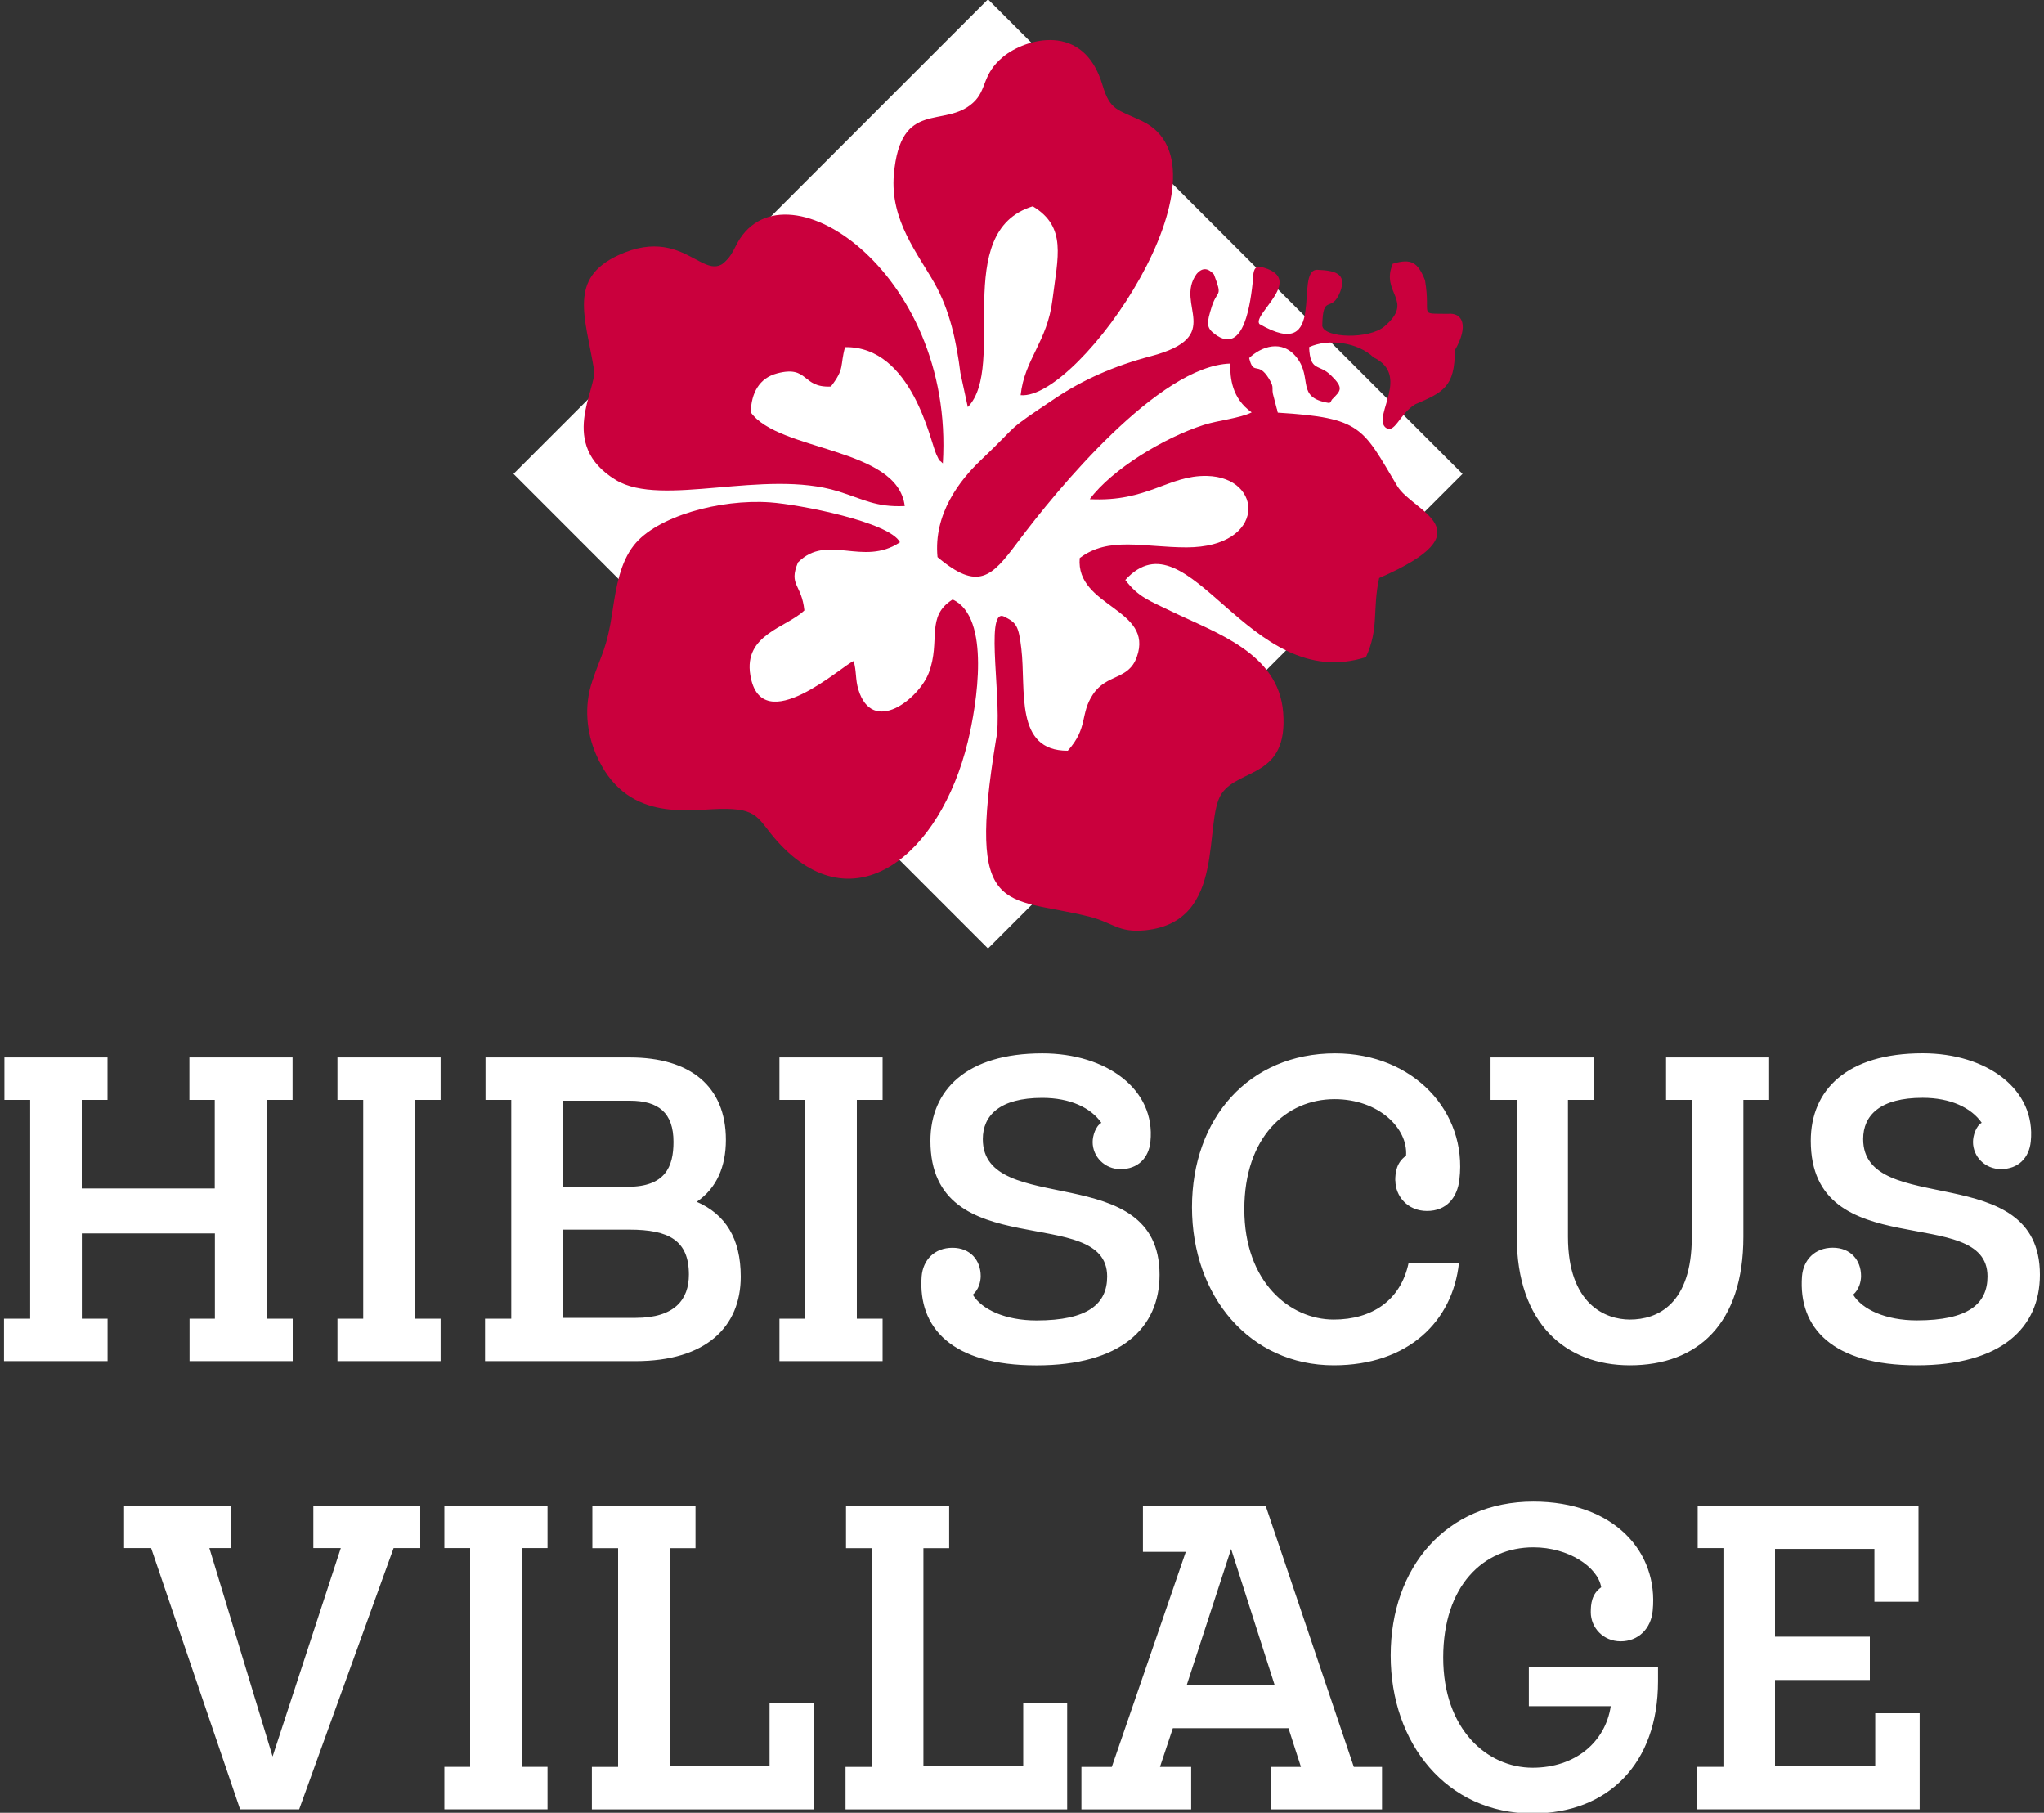
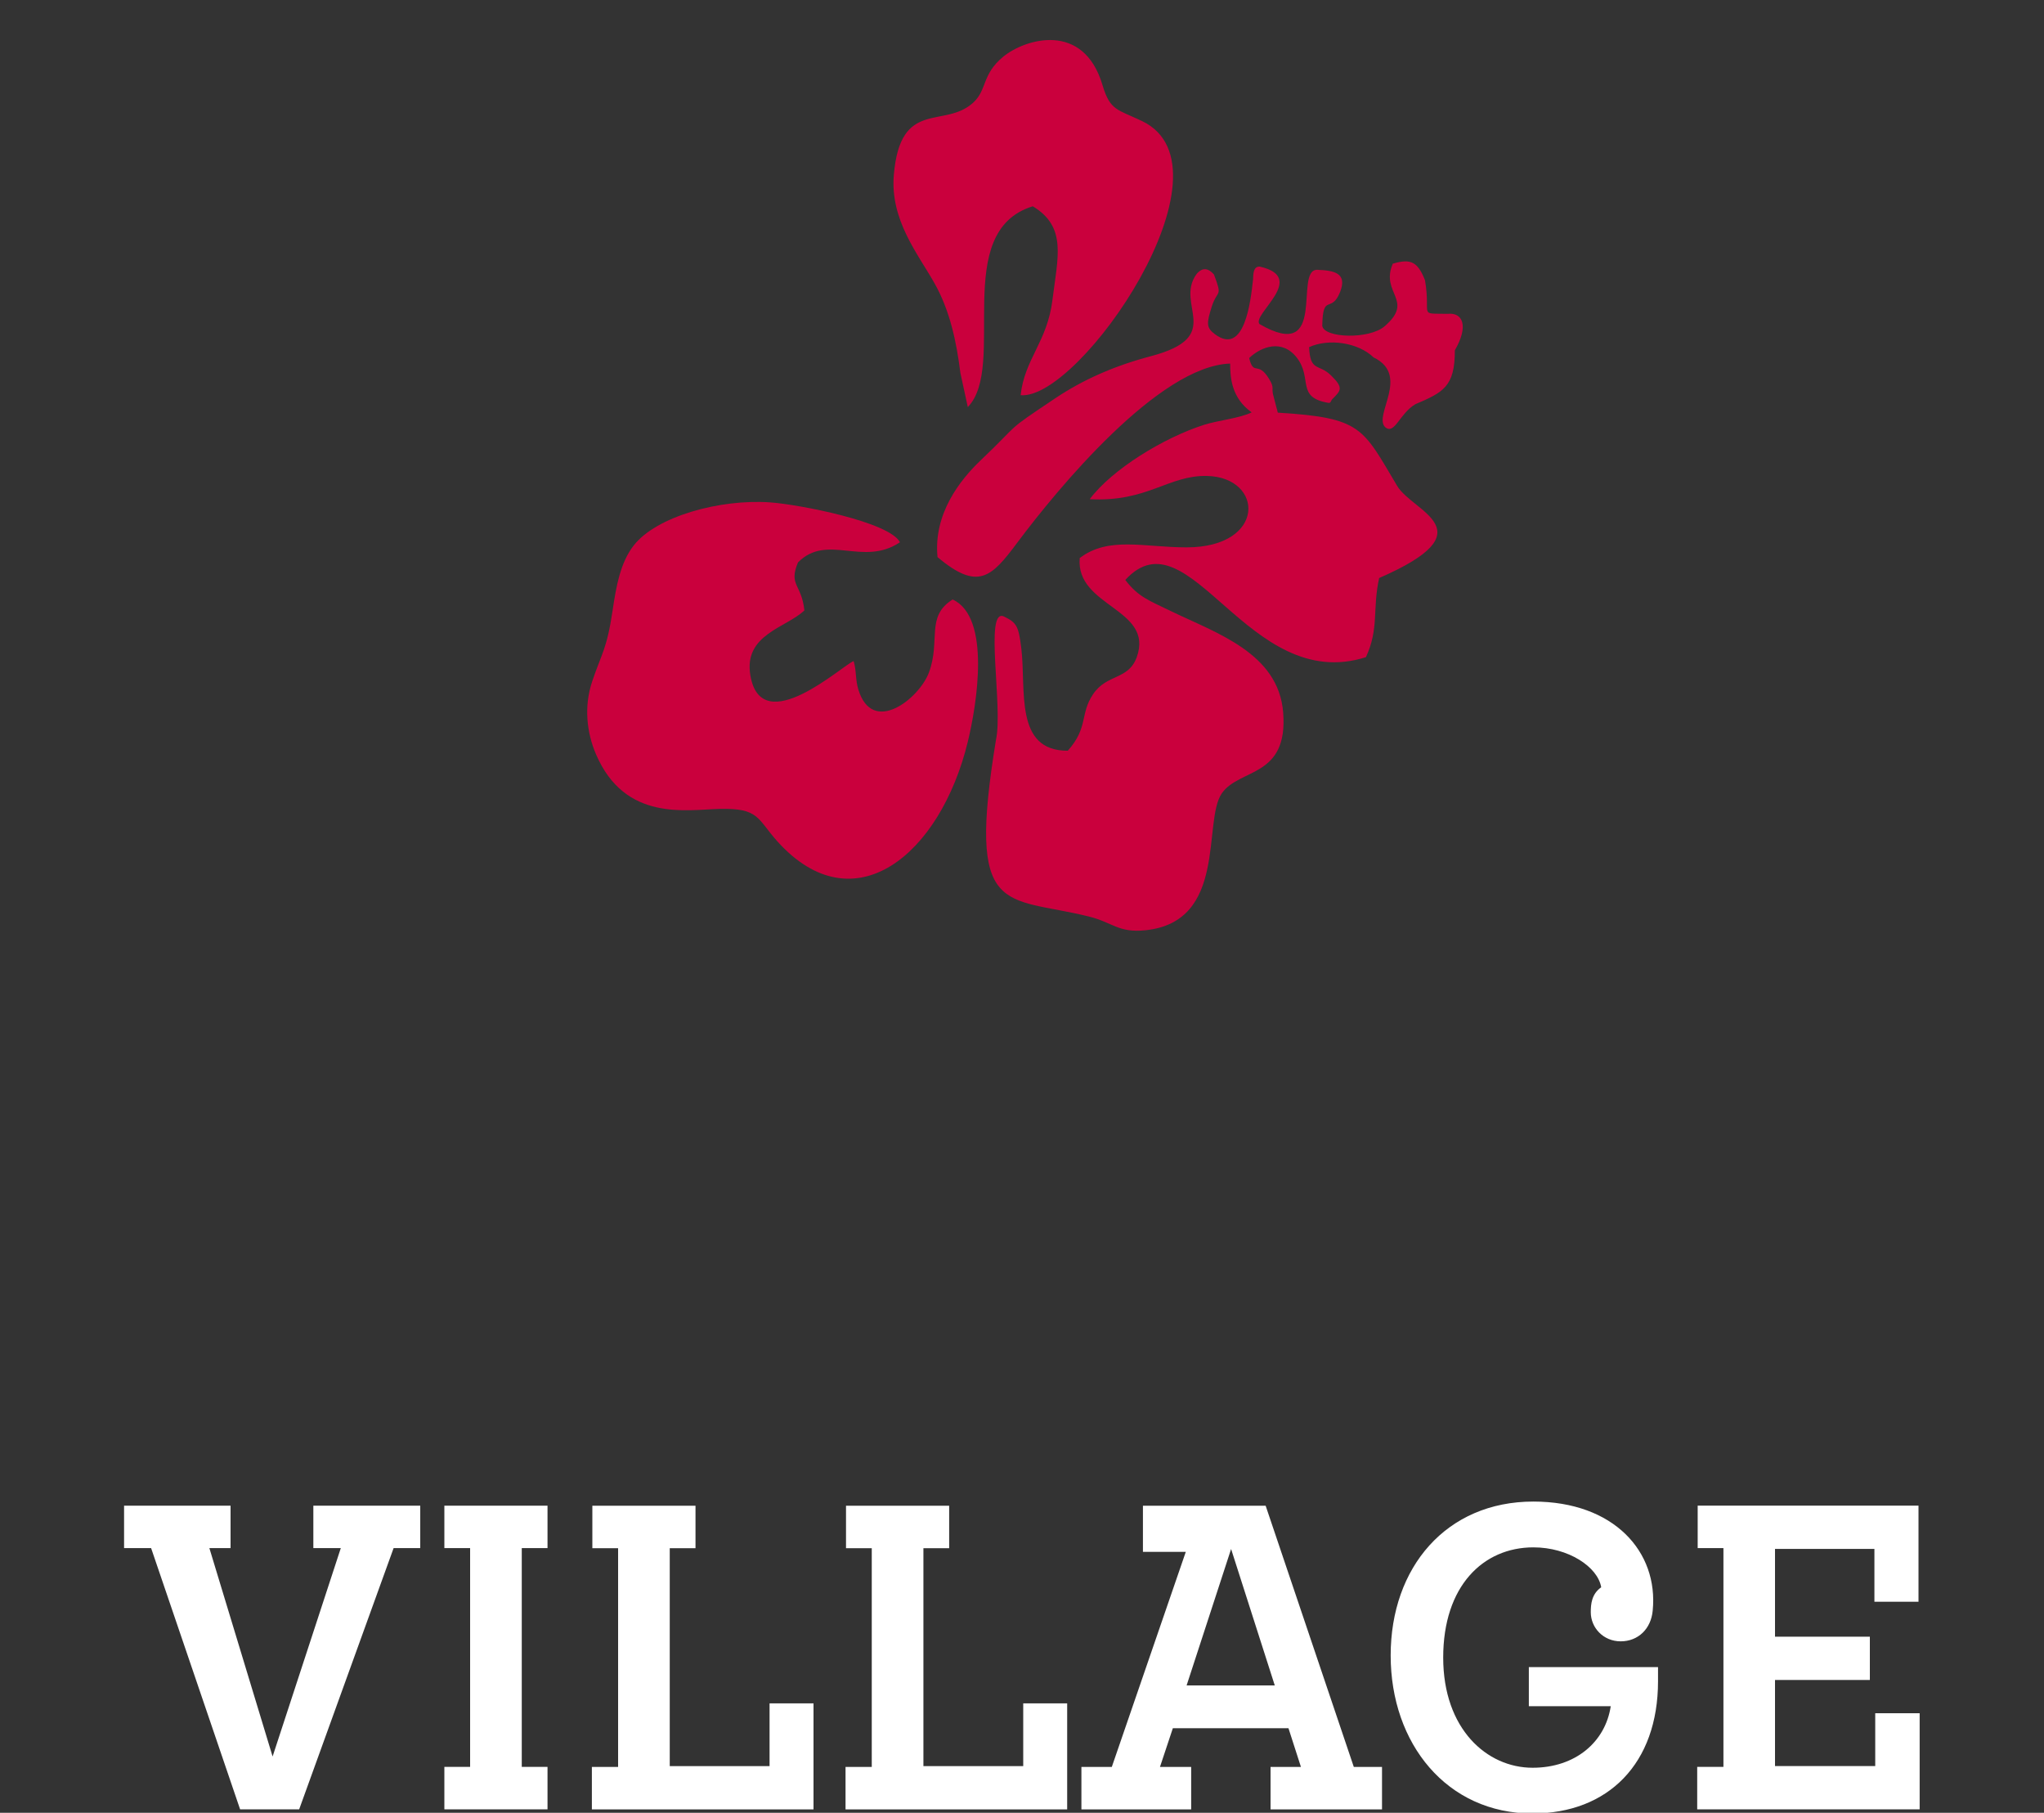
<svg xmlns="http://www.w3.org/2000/svg" id="logos" viewBox="0 0 300 266.01">
  <rect x="0" y="0" width="300" height="266.01" fill="#333333" stroke="none" />
  <defs>
    <style>
      .cls-1 {
        fill: #ca003d;
      }

      .cls-1, .cls-2 {
        fill-rule: evenodd;
      }

      .cls-1, .cls-2, .cls-3 {
        stroke-width: 0px;
      }

      .cls-2, .cls-3 {
        fill: #fff;
      }
    </style>
  </defs>
-   <rect class="cls-3" x="95.76" y="20.3" width="98.49" height="98.49" transform="translate(-6.7 122.9) rotate(-45)" />
  <path class="cls-1" d="m204.44,38.66c-1.93,4.39,3.24,5.37-1.21,9.21-2.27,1.96-8.85,1.75-9.16-.04.08-4.93,1.32-1.72,2.62-4.99,1.11-2.83-.98-3.15-3.35-3.25-3.53-.08,1.68,13.87-8.5,7.95-1.08-1.47,7.14-6.83.05-8.42-1.05-.04-.93,1.35-.98,1.89-.35,3.22-1.25,11.26-5.58,8.04-1.34-.99-1.23-1.66-.46-4.12.84-2.53,1.6-1.21.3-4.66-.81-.91-1.66-1.11-2.55-.06-3.3,4.57,4.32,9.15-6.72,12.06-5.35,1.41-9.97,3.46-14,6.16-7.77,5.2-4.81,3.27-10.97,9.12-3.03,2.88-6.95,7.86-6.33,14.2,5.96,5.01,7.93,2.94,11.7-2.11,5.9-7.9,20.78-25.95,31.25-26.29,0,2.14.23,5.08,3.16,7.16-1.79.88-4.89,1.16-7,1.83-5.91,1.89-13.49,6.52-16.77,10.91,8.49.45,11.52-3.53,17.2-3.41,8.39.18,8.75,10.47-2.98,10.48-6.28,0-11.45-1.66-15.69,1.57-.61,7.19,10.93,7.37,8.38,14.52-1.23,3.43-4.39,2.41-6.44,5.49-1.93,2.9-.65,4.86-3.69,8.26-7.88.04-6.09-8.95-6.82-15.01-.4-3.35-.71-3.79-2.6-4.71-2.84-1.14-.06,13.32-1.12,18.12-4.3,26.25,1.2,22.86,13.6,25.92,3.59.89,4.35,2.43,8.29,2.03,12.17-1.22,8.4-15.99,11.26-20.1,2.58-3.71,9.77-2.25,9-11.89-.7-8.72-9.85-11.63-16.48-14.85-3.17-1.54-4.78-2.06-6.69-4.57,9.39-10.26,17.99,16.86,35.32,11.33,1.96-4.25.92-6.98,1.94-11.61,16.08-7.01,4.96-9.65,2.65-13.51-5.1-8.54-5.15-10.01-17.52-10.76-.08-.17-.13-.65-.15-.55l-.45-1.73c-.45-1.46.21-1.22-.71-2.71-1.64-2.68-2.24-.31-2.9-3.02,1.77-1.69,4.85-2.83,7-.05,2.35,3.03-.17,5.84,4.66,6.63.33.05.38-.38.5-.5,1.29-1.31,1.78-1.66-.16-3.55-1.79-1.75-3.04-.46-3.2-4.13,2.83-1.3,7.16-.72,9.47,1.51,5.41,2.61-.06,8.46,1.68,10.22,1.4,1.2,2.08-1.94,4.43-3.35,4.09-1.75,5.82-2.56,5.81-7.92,2.09-3.61,1.12-5.57-1.01-5.35-4.49-.08-2.45.5-3.37-4.93-1.06-2.67-2.06-3.22-4.68-2.44Z" />
  <path class="cls-1" d="m139.83,87.96c-4.02,2.51-1.73,6.05-3.5,10.75-1.44,3.81-8.28,9.27-10.35,2.47-.45-1.46-.26-2.74-.69-4.17-1.43.43-13.55,11.7-15.16,2.08-1.01-6.01,5.27-6.96,7.93-9.52-.41-3.9-2.35-3.65-.94-7.04,4.3-4.33,9.52.69,14.97-2.96-1.56-2.99-14.81-5.55-19.06-5.85-7.4-.52-16.7,2.07-20.01,6.31-1.97,2.52-2.58,5.98-3.11,9.56-.84,5.68-1.61,6.27-2.99,10.39-1.25,3.7-.8,7.54.55,10.69,4.26,9.96,13.33,8.14,18.13,8.03,5.87-.14,5.51,1.45,8.52,4.79,11.21,12.42,23.89,1.94,27.92-14.62,1.35-5.54,3.41-18.29-2.2-20.89Z" />
-   <path class="cls-1" d="m132.79,74.26c-1.03-8.66-18.55-8-22.6-13.76.07-2.83,1.24-5.02,3.87-5.71,4.67-1.23,3.56,2.14,7.89,1.93,2.09-2.7,1.3-3,2.08-5.78,9.86-.15,12.57,14.05,13.39,15.72.75,1.52.1.45.96,1.34,1.76-28.34-23.9-45.2-30.4-31.88-3.98,8.17-6.39-3.71-17.25,1.34-7.31,3.4-4.87,8.91-3.54,16.8.47,2.8-5.41,10.95,3.2,16.18,6.75,4.1,21.83-1.68,32.62,1.66,3.71,1.15,5.53,2.36,9.78,2.16Z" />
  <path class="cls-1" d="m142.06,59.72c5.8-6.03-2.58-25.73,9.52-29.45,5.04,3.03,3.67,7.42,2.89,13.74-.76,6.17-4.1,8.67-4.67,13.98,8.69.77,32.18-33.34,17.83-40.22-3.64-1.74-4.69-1.51-5.81-5.27-2.79-9.43-11.39-6.79-14.56-4.19-3.2,2.63-2.34,4.85-4.42,6.75-4.23,3.89-10.68-.66-11.65,10.58-.57,6.63,3.51,11.57,5.96,15.91,2.27,4.02,3.23,8.57,3.81,13.19l1.08,4.97Z" />
-   <path class="cls-2" d="m42.94,161.4v-6.23h-15.14v6.23h3.72v13H12v-13h3.78v-6.23H.65v6.23h3.78v32.1H.59v6.23h15.2v-6.23h-3.78v-12.51h19.53v12.51h-3.72v6.23h15.14v-6.23h-3.78v-32.1h3.78Zm21.73,0v-6.23h-15.14v6.23h3.78v32.1h-3.78v6.23h15.14v-6.23h-3.78v-32.1h3.78Zm37.6,14.95c2.93-2.01,4.27-5.19,4.27-9.09,0-7.87-5.25-12.09-14.1-12.09h-21.18v6.23h3.78v32.1h-3.85v6.23h22.09c10.38,0,15.44-5.07,15.44-12.39,0-5.62-2.26-9.16-6.47-10.99h0Zm-9.83-14.83c4.21,0,6.41,1.77,6.41,6.04,0,3.66-1.22,6.59-6.71,6.59h-9.52v-12.63h9.83Zm.85,31.86h-10.68v-12.94h9.77c5.8,0,8.73,1.59,8.73,6.59,0,3.66-2.08,6.35-7.81,6.35h0Zm36.25-31.98v-6.23h-15.14v6.23h3.78v32.1h-3.78v6.23h15.14v-6.23h-3.78v-32.1h3.78Zm14.71,5.75c0-3.49,2.5-6.05,8.73-6.05,4.09,0,7.14,1.46,8.67,3.66-.85.5-1.28,1.9-1.28,2.82,0,2.15,1.77,3.98,4.09,3.98,2.56,0,4.15-1.65,4.39-4.04.79-7.64-6.41-12.95-15.87-12.95-11.11,0-16.42,5.37-16.42,12.83,0,18.44,25.94,9.05,25.94,19.91,0,4.02-2.81,6.45-10.38,6.45-4.52,0-8-1.58-9.34-3.77.85-.73,1.16-1.89,1.16-2.74,0-2.32-1.53-4.15-4.15-4.15s-4.33,1.77-4.52,4.21c-.55,7.55,4.46,13.04,16.85,13.04s18.07-5.49,18.07-13.29c0-17.09-25.94-8.29-25.94-19.91h0Zm60.55,6.09c0,2.26,1.77,4.46,4.64,4.46s4.46-1.95,4.76-4.64c1.16-9.89-6.71-18.49-18.25-18.49-12.63,0-21,9.52-21,22.58s8.48,23.19,20.81,23.19c10.93,0,17.46-6.47,18.37-15.01h-7.39c-1.16,5.49-5.37,8.3-10.99,8.3-6.47,0-13.12-5.55-13.12-16.17s6.16-16.17,13.24-16.17c6.47,0,10.8,4.27,10.5,8.3-1.4.98-1.59,2.44-1.59,3.66h0Zm54.87-18.07h-15.14v6.23h3.78v20.08c0,9.95-5.07,12.15-9.09,12.15-3.54,0-9.09-2.2-9.09-12.15v-20.08h3.78v-6.23h-15.14v6.23h3.85v20.08c0,12.76,7.2,18.86,16.6,18.86,9.95,0,16.66-6.1,16.66-18.86v-20.08h3.78v-6.23h0Zm13.79,11.97c0-3.49,2.5-6.05,8.73-6.05,4.09,0,7.14,1.46,8.67,3.66-.85.5-1.28,1.9-1.28,2.82,0,2.15,1.77,3.98,4.09,3.98,2.56,0,4.15-1.65,4.39-4.04.79-7.64-6.41-12.95-15.87-12.95-11.11,0-16.42,5.37-16.42,12.83,0,18.44,25.94,9.05,25.94,19.91,0,4.02-2.81,6.45-10.38,6.45-4.52,0-8-1.58-9.34-3.77.85-.73,1.16-1.89,1.16-2.74,0-2.32-1.53-4.15-4.15-4.15s-4.33,1.77-4.52,4.21c-.55,7.55,4.46,13.04,16.85,13.04s18.07-5.49,18.07-13.29c0-17.09-25.94-8.29-25.94-19.91Z" />
  <path class="cls-2" d="m61.68,220.94h-15.69v6.23h4.03l-10.01,30.58-9.28-30.58h3.11v-6.23h-15.63v6.23h3.97l13.06,38.33h8.67l13.86-38.33h3.91v-6.23h0Zm18.68,6.23v-6.23h-15.14v6.23h3.78v32.1h-3.78v6.23h15.14v-6.23h-3.78v-32.1h3.78Zm32.59,22.77v9.22h-14.65v-31.98h3.78v-6.23h-15.14v6.23h3.78v32.1h-3.85v6.23h32.53v-15.56h-6.47Zm37.23,0v9.22h-14.65v-31.98h3.78v-6.23h-15.14v6.23h3.78v32.1h-3.85v6.23h32.53v-15.56h-6.47Zm48.52,9.34l-12.94-38.33h-18.01v6.77h6.29l-10.86,31.56h-4.46v6.23h16.11v-6.23h-4.58l1.89-5.68h16.97l1.83,5.68h-4.46v6.23h16.36v-6.23h-4.15Zm-24.54-11.96l6.53-20.02,6.41,20.02h-12.94Zm69.21-2.69h-18.98v5.74h12.02c-.79,5.25-5.19,9.03-11.47,9.03-6.71,0-13.12-5.68-13.12-16.17s5.86-16.17,13.24-16.17c5.13,0,9.46,2.87,9.95,5.86-1.4.98-1.53,2.44-1.53,3.66,0,2.26,1.83,4.27,4.39,4.27s4.46-1.83,4.7-4.52c.85-8.61-5.68-15.99-17.52-15.99-12.76,0-20.94,9.64-20.94,22.58s8.24,23.19,20.81,23.19c11.11,0,18.43-7.32,18.43-19.41v-2.08h0Zm31.86,6.77v7.75h-14.71v-12.63h13.92v-6.35h-13.92v-12.88h14.59v7.75h6.47v-14.1h-32.41v6.23h3.78v32.1h-3.85v6.23h32.65v-14.1h-6.53Z" />
</svg>